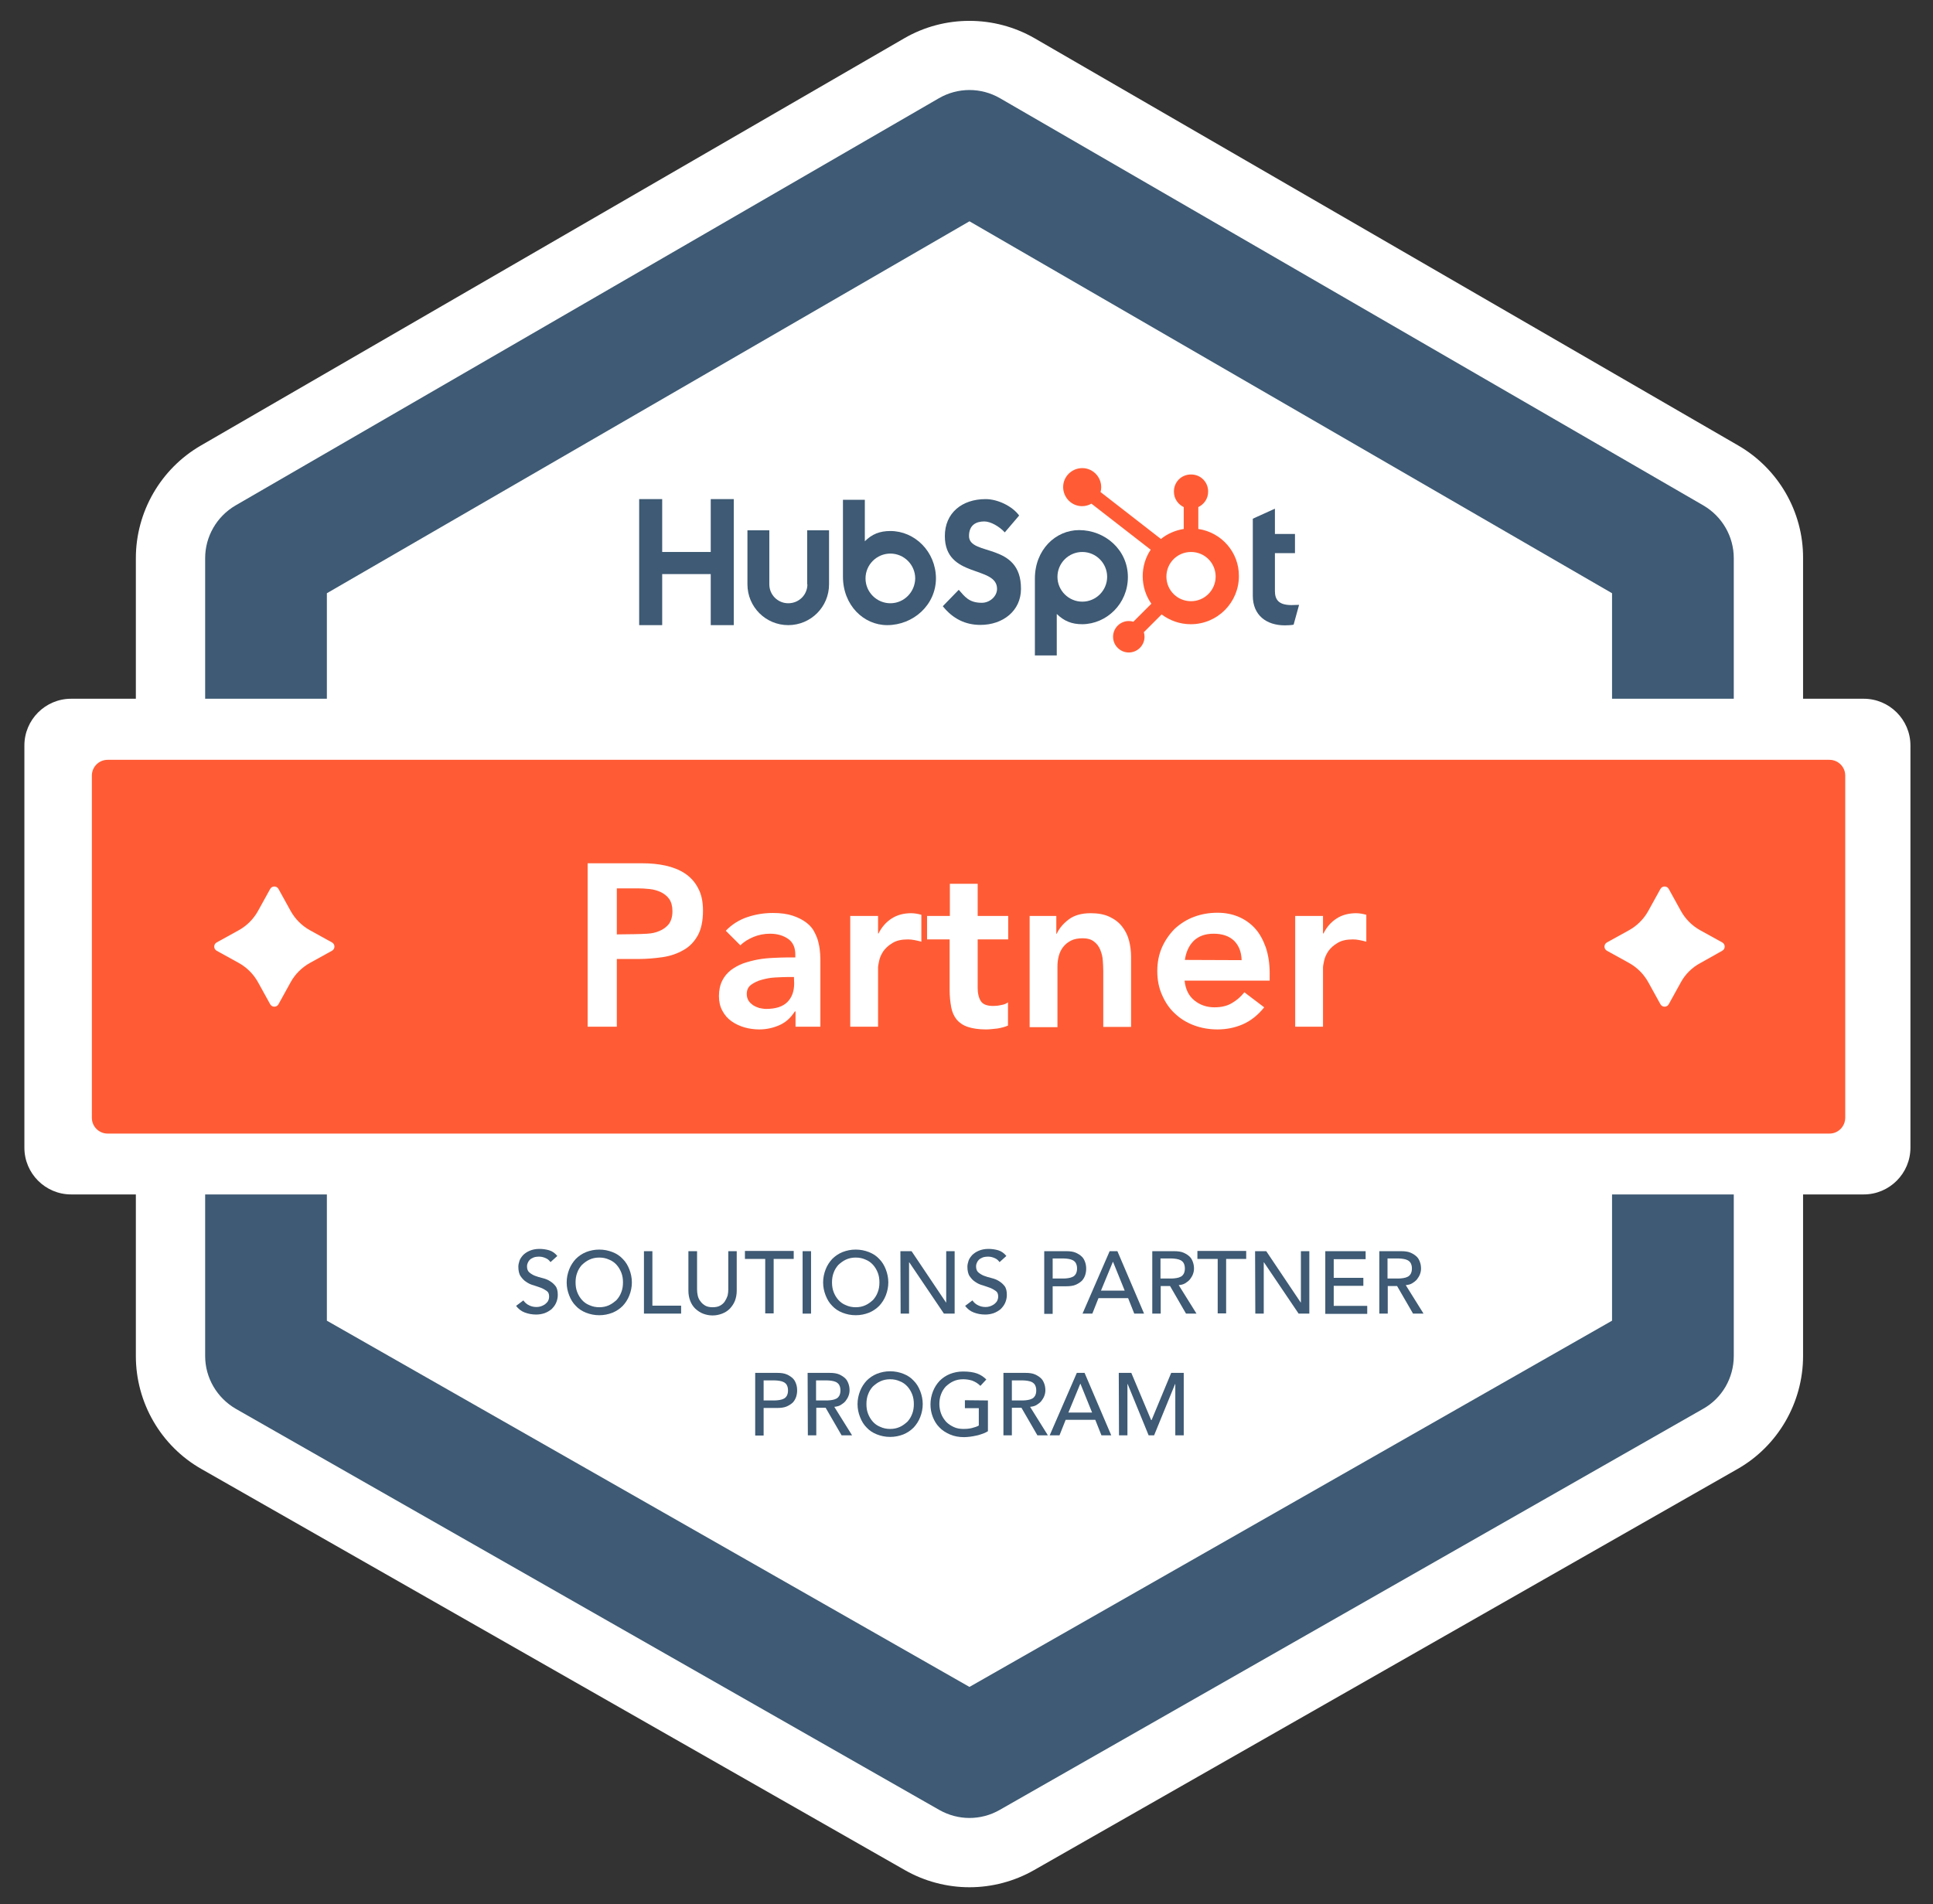
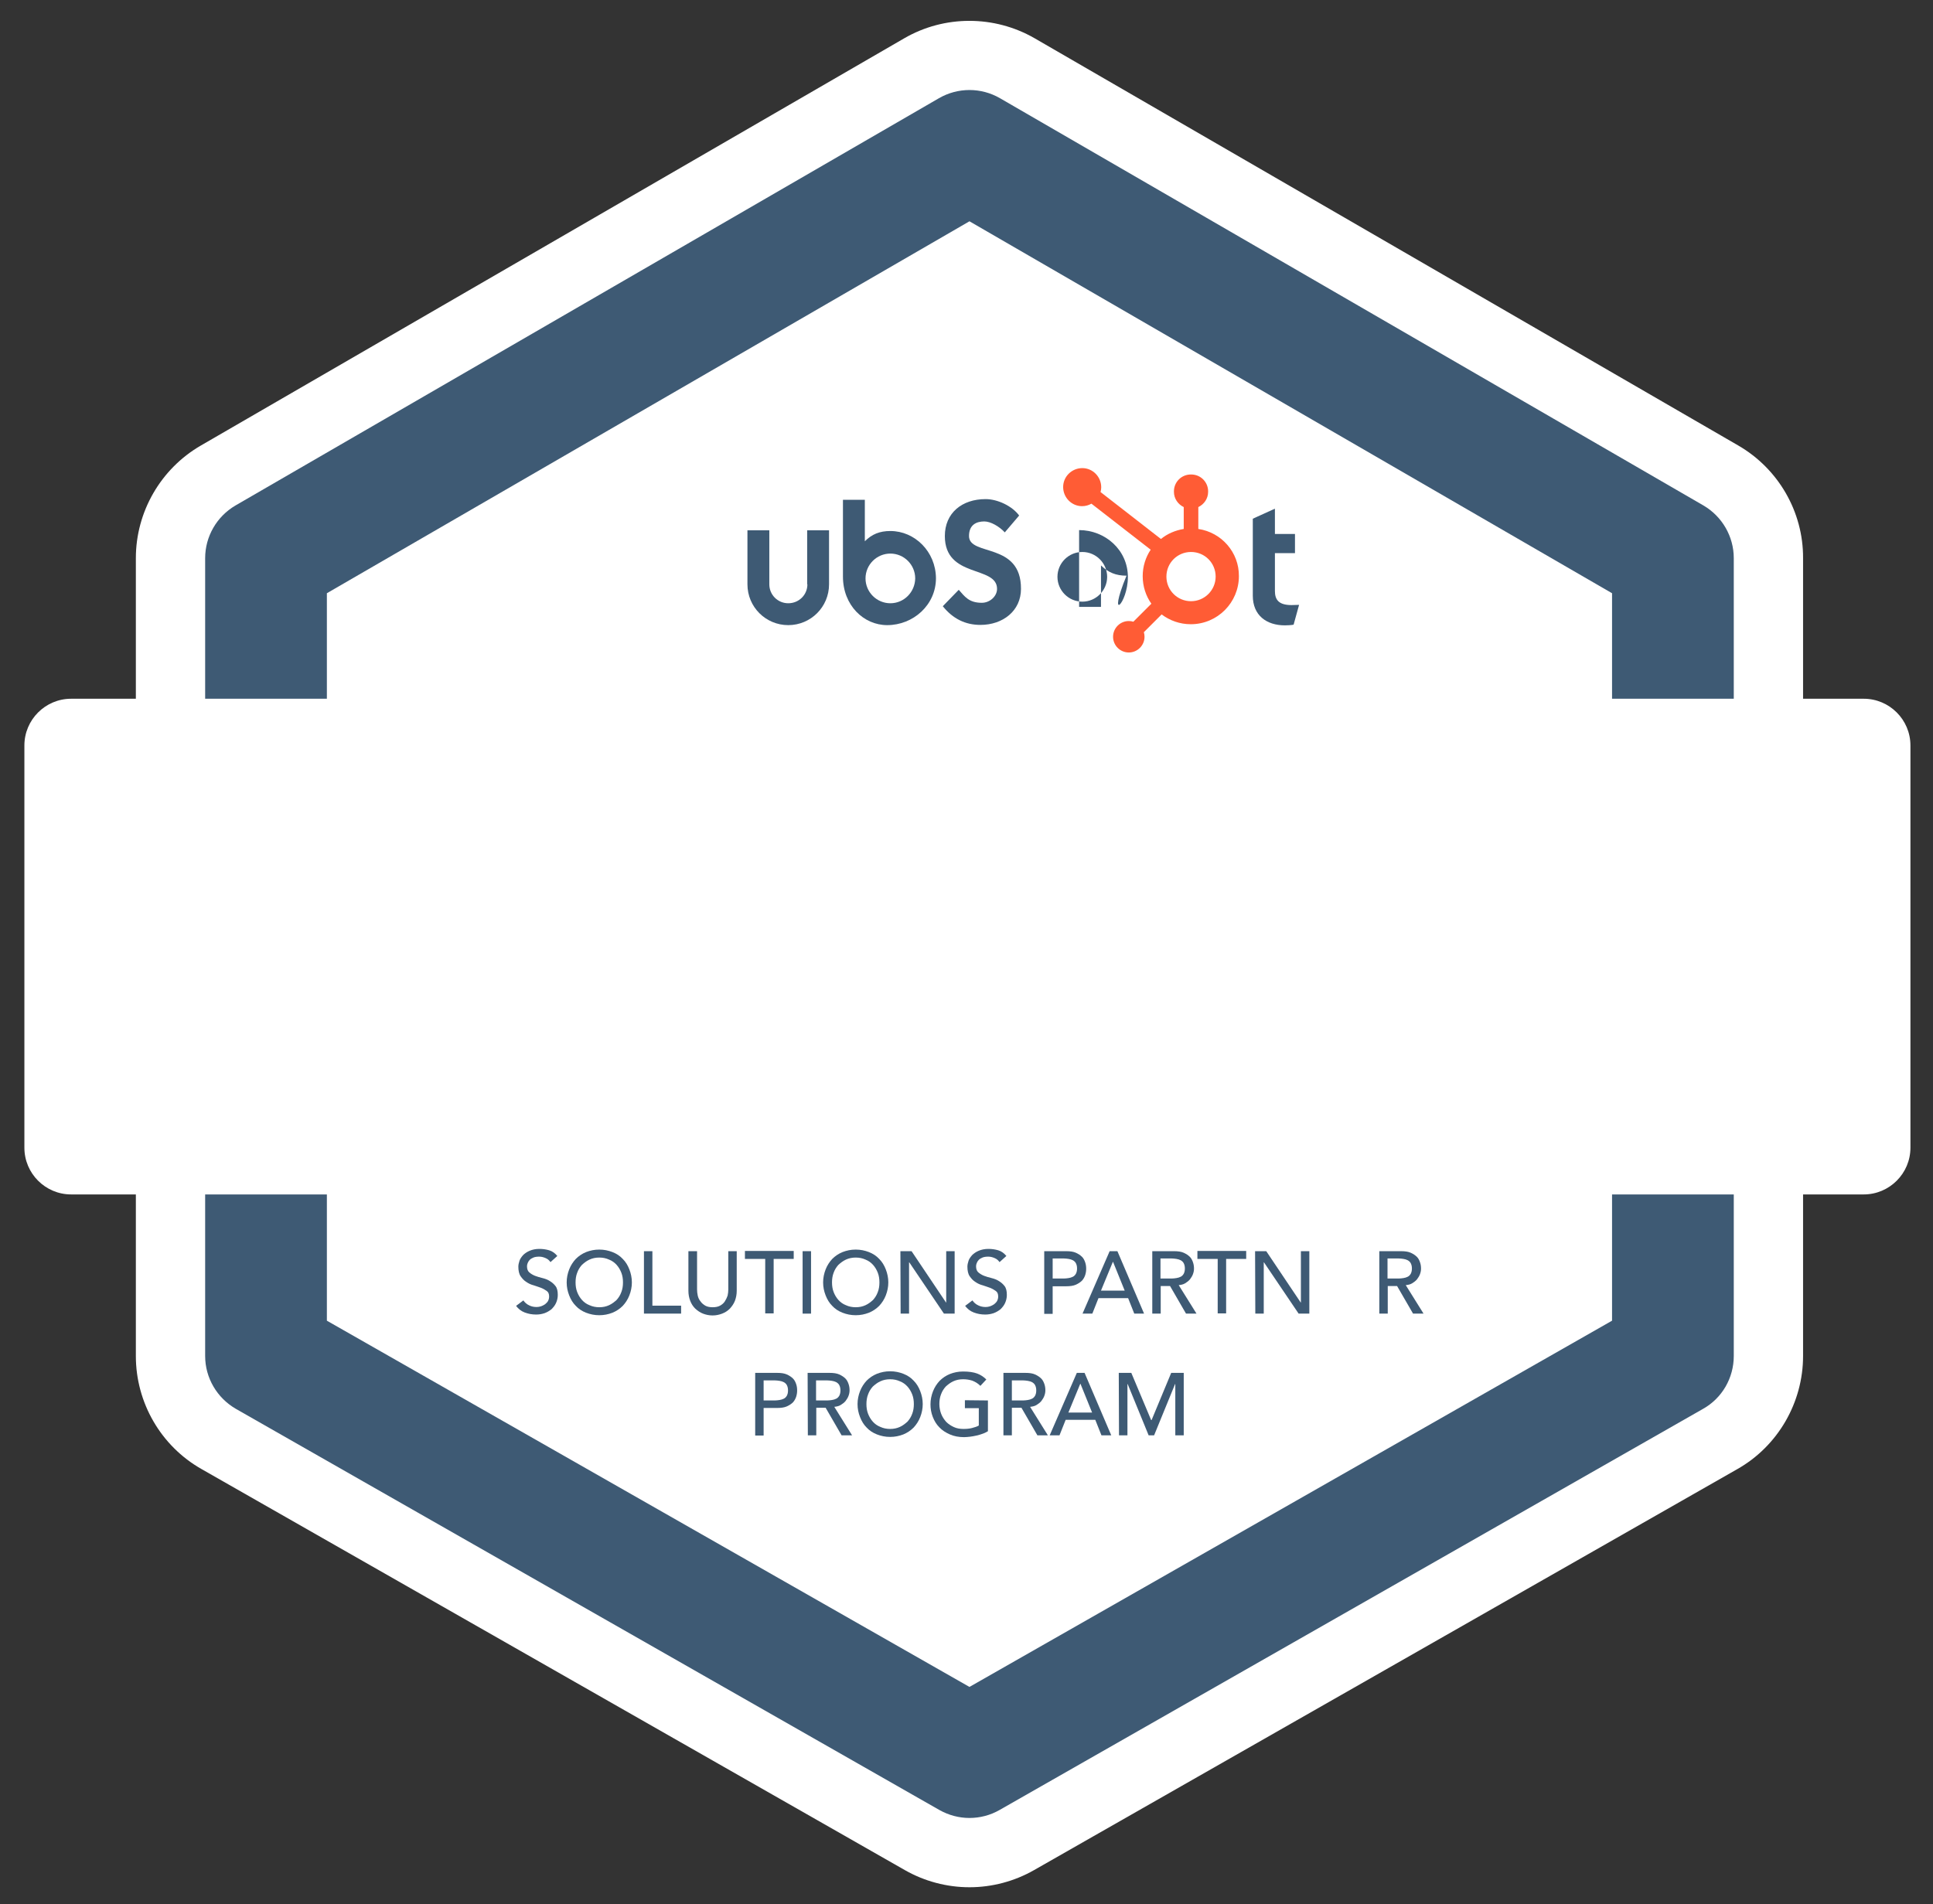
<svg xmlns="http://www.w3.org/2000/svg" id="Layer_1" x="0px" y="0px" viewBox="0 0 848 835.6" style="enable-background:new 0 0 848 835.6;" xml:space="preserve">
  <rect x="0" y="0" width="848" height="835.6" fill="#333333" stroke="none" />
  <style type="text/css">	.st0{display:none;}	.st1{fill:#FFFFFF;}	.st2{fill:#3E5A74;}	.st3{fill:#FF5C35;}</style>
  <g id="Layer_1_00000083048368549355698260000000971635399883968406_" class="st0" />
  <g id="Outlined">
    <g>
      <path class="st1" d="M762.6,195.5L453.9,16.8c-17.7-10.2-39.6-10.2-57.2,0L88.1,195.5c-17.6,10.2-28.5,29.1-28.5,49.4V595   c0,20.5,11,39.5,28.8,49.6l308.6,176c8.6,4.9,18.4,7.5,28.3,7.5c9.9,0,19.7-2.6,28.3-7.5l308.6-176C780,634.5,791,615.4,791,595   V244.9C791.1,224.6,780.2,205.7,762.6,195.5z" />
      <path class="st2" d="M425.3,797.7c-4.6,0-9.1-1.2-13.2-3.5l-308.6-176C95.2,613.4,90,604.6,90,595V244.9c0-9.5,5.1-18.3,13.3-23.1   L411.9,43.1c8.3-4.8,18.5-4.8,26.8,0l308.6,178.7c8.2,4.8,13.3,13.6,13.3,23.1V595c0,9.6-5.1,18.5-13.5,23.2l-308.6,176   C434.5,796.5,429.9,797.7,425.3,797.7z M143.4,579.5l281.9,160.7l281.9-160.7V260.3L425.3,97.1L143.4,260.3V579.5z M734,595   L734,595L734,595z" />
      <path class="st1" d="M817.6,524.1H31.2c-11.3,0-20.5-9.2-20.5-20.5V327.1c0-11.3,9.2-20.5,20.5-20.5h786.4   c11.3,0,20.5,9.2,20.5,20.5v176.5C838.1,514.9,828.9,524.1,817.6,524.1z" />
-       <path class="st3" d="M802.6,497.4H47.2c-3.8,0-6.9-3.1-6.9-6.9V340.3c0-3.8,3.1-6.9,6.9-6.9h755.4c3.8,0,6.9,3.1,6.9,6.9v150.1   C809.5,494.3,806.4,497.4,802.6,497.4z" />
      <g>
        <path class="st1" d="M257.8,378.8h24.1c3.4,0,6.8,0.3,10,1s6,1.8,8.5,3.4c2.4,1.6,4.4,3.7,5.8,6.4c1.5,2.7,2.2,6,2.2,10    c0,4.5-0.8,8.2-2.3,10.9c-1.6,2.8-3.6,4.9-6.3,6.4c-2.6,1.5-5.7,2.6-9.2,3.1s-7.1,0.8-10.9,0.8h-9.1v29.7h-12.8L257.8,378.8    L257.8,378.8z M278.2,409.9c1.8,0,3.7-0.1,5.7-0.2c2-0.1,3.8-0.5,5.4-1.2c1.7-0.7,3-1.7,4.1-3c1-1.4,1.6-3.2,1.6-5.7    c0-2.2-0.5-4-1.4-5.3s-2.2-2.3-3.6-3c-1.5-0.7-3.1-1.2-5-1.4s-3.6-0.3-5.3-0.3h-9.1V410L278.2,409.9L278.2,409.9z" />
        <path class="st1" d="M349,443.8h-0.3c-1.8,2.8-4,4.8-6.7,6s-5.7,1.9-8.9,1.9c-2.2,0-4.4-0.3-6.5-0.9c-2.1-0.6-4-1.5-5.7-2.7    s-3-2.7-4-4.6c-1-1.8-1.5-4-1.5-6.4c0-2.6,0.5-4.9,1.4-6.7c0.9-1.9,2.2-3.4,3.8-4.7c1.6-1.2,3.4-2.2,5.5-3    c2.1-0.7,4.3-1.3,6.5-1.7c2.3-0.4,4.5-0.6,6.8-0.7c2.3-0.1,4.5-0.2,6.5-0.2h3v-1.3c0-3-1-5.3-3.1-6.8s-4.8-2.3-8-2.3    c-2.6,0-5,0.5-7.2,1.4s-4.2,2.1-5.8,3.7l-6.4-6.4c2.7-2.8,5.9-4.8,9.5-6s7.3-1.8,11.2-1.8c3.4,0,6.3,0.4,8.7,1.2    c2.4,0.8,4.3,1.8,5.9,3s2.8,2.6,3.6,4.2c0.8,1.6,1.5,3.2,1.8,4.8c0.4,1.6,0.6,3.2,0.7,4.7s0.1,2.9,0.1,4v28H349V443.8z     M348.3,428.7h-2.5c-1.7,0-3.6,0.1-5.7,0.2c-2.1,0.1-4.1,0.5-5.9,1c-1.9,0.5-3.4,1.3-4.7,2.2c-1.3,1-1.9,2.3-1.9,4.1    c0,1.1,0.3,2.1,0.8,2.9c0.5,0.8,1.2,1.4,2,2c0.8,0.5,1.7,0.9,2.7,1.2c1,0.2,2,0.4,3,0.4c4.2,0,7.3-1,9.3-3s3-4.7,3-8.2    L348.3,428.7L348.3,428.7z" />
        <path class="st1" d="M373,401.9h12.2v7.7h0.2c1.4-2.8,3.3-5,5.8-6.6s5.4-2.3,8.6-2.3c0.7,0,1.5,0.1,2.2,0.2    c0.7,0.1,1.4,0.3,2.2,0.5v11.8c-1-0.3-2-0.5-3-0.7s-1.9-0.3-2.9-0.3c-2.8,0-5.1,0.5-6.8,1.6c-1.7,1-3,2.2-4,3.6    c-0.9,1.4-1.5,2.7-1.8,4.1c-0.3,1.4-0.5,2.4-0.5,3v26H373L373,401.9L373,401.9z" />
        <path class="st1" d="M406.7,412.2v-10.3h10v-14.1h12.2v14.1h13.4v10.3h-13.4v21.3c0,2.4,0.5,4.4,1.4,5.8c0.9,1.4,2.7,2.1,5.4,2.1    c1.1,0,2.3-0.1,3.5-0.4c1.3-0.2,2.3-0.6,3-1.2V450c-1.3,0.6-2.9,1-4.7,1.3c-1.9,0.2-3.5,0.4-4.9,0.4c-3.2,0-5.9-0.4-8-1.1    c-2.1-0.7-3.7-1.8-4.9-3.2c-1.2-1.5-2-3.3-2.4-5.4c-0.4-2.2-0.7-4.7-0.7-7.5v-22.3L406.7,412.2L406.7,412.2z" />
        <path class="st1" d="M451.8,401.9h11.6v7.8h0.2c1.1-2.4,2.9-4.5,5.3-6.3c2.4-1.8,5.6-2.7,9.6-2.7c3.2,0,6,0.5,8.3,1.6    s4.1,2.5,5.5,4.3s2.4,3.8,3,6.1s0.9,4.7,0.9,7.2v30.7H484V426c0-1.4-0.1-2.9-0.2-4.5c-0.1-1.7-0.5-3.2-1.1-4.7s-1.5-2.7-2.7-3.6    c-1.2-1-2.9-1.5-5-1.5c-2,0-3.7,0.3-5.1,1c-1.4,0.7-2.5,1.6-3.4,2.7c-0.9,1.1-1.6,2.5-2,4s-0.6,3-0.6,4.7v26.6h-12.2v-48.8H451.8    z" />
-         <path class="st1" d="M519.7,430.5c0.4,3.6,1.8,6.5,4.3,8.5s5.4,3,8.8,3c3,0,5.6-0.6,7.7-1.9c2.1-1.2,3.9-2.8,5.4-4.7l8.7,6.6    c-2.8,3.5-6,6-9.5,7.5s-7.2,2.2-11,2.2c-3.6,0-7.1-0.6-10.3-1.8s-6-2.9-8.4-5.2c-2.4-2.2-4.2-4.9-5.6-8.1    c-1.4-3.1-2.1-6.6-2.1-10.5s0.7-7.3,2.1-10.5c1.4-3.1,3.3-5.8,5.6-8.1c2.4-2.2,5.2-4,8.4-5.2s6.7-1.8,10.3-1.8    c3.4,0,6.5,0.6,9.3,1.8s5.2,2.9,7.2,5.1c2,2.2,3.5,5,4.7,8.3c1.1,3.3,1.7,7,1.7,11.3v3.3h-37.3V430.5z M544.7,421.3    c-0.1-3.6-1.2-6.4-3.3-8.5c-2.2-2.1-5.2-3.1-9-3.1c-3.6,0-6.5,1-8.7,3.1c-2.1,2.1-3.4,4.9-3.9,8.4L544.7,421.3L544.7,421.3z" />
        <path class="st1" d="M568.2,401.9h12.2v7.7h0.2c1.4-2.8,3.3-5,5.8-6.6s5.4-2.3,8.6-2.3c0.7,0,1.5,0.1,2.2,0.2    c0.7,0.1,1.4,0.3,2.2,0.5v11.8c-1-0.3-2-0.5-3-0.7s-1.9-0.3-2.9-0.3c-2.8,0-5.1,0.5-6.8,1.6c-1.7,1-3,2.2-4,3.6    c-0.9,1.4-1.5,2.7-1.8,4.1c-0.3,1.4-0.5,2.4-0.5,3v26h-12.2V401.9z" />
      </g>
      <g>
        <path class="st2" d="M229.6,570.6c0.7,1,1.5,1.7,2.6,2.2c1,0.5,2.1,0.7,3.2,0.7c0.6,0,1.3-0.1,1.9-0.3s1.2-0.5,1.8-0.9    c0.5-0.4,1-0.9,1.3-1.4c0.3-0.6,0.5-1.2,0.5-2c0-1.1-0.3-1.9-1-2.4s-1.5-1-2.5-1.4s-2.1-0.7-3.2-1.1c-1.2-0.3-2.3-0.8-3.3-1.5    c-1-0.6-1.8-1.5-2.5-2.5s-1-2.5-1-4.2c0-0.8,0.2-1.7,0.5-2.6c0.3-0.9,0.9-1.7,1.6-2.5c0.7-0.7,1.7-1.4,2.9-1.9    c1.2-0.5,2.6-0.8,4.2-0.8c1.5,0,2.9,0.2,4.3,0.6c1.4,0.4,2.6,1.3,3.6,2.5l-3,2.7c-0.5-0.7-1.1-1.3-2-1.7s-1.8-0.7-2.9-0.7    c-1,0-1.9,0.1-2.6,0.4c-0.7,0.3-1.2,0.6-1.6,1s-0.7,0.9-0.9,1.4c-0.2,0.5-0.3,0.9-0.3,1.4c0,1.2,0.3,2.1,1,2.7    c0.7,0.6,1.5,1.1,2.5,1.5s2.1,0.7,3.3,1c1.2,0.3,2.3,0.7,3.2,1.3c1,0.6,1.8,1.3,2.5,2.2s1,2.2,1,3.9c0,1.3-0.3,2.5-0.8,3.6    s-1.2,1.9-2,2.7c-0.9,0.7-1.9,1.3-3,1.7c-1.2,0.4-2.4,0.6-3.7,0.6c-1.8,0-3.4-0.3-5-0.9c-1.6-0.6-2.8-1.6-3.8-2.9L229.6,570.6z" />
        <path class="st2" d="M262.9,577.1c-2.1,0-4-0.4-5.8-1.1s-3.3-1.7-4.5-3c-1.3-1.3-2.2-2.8-2.9-4.6c-0.7-1.8-1.1-3.6-1.1-5.7    c0-2,0.4-3.9,1.1-5.7s1.7-3.3,2.9-4.6c1.3-1.3,2.8-2.3,4.5-3c1.8-0.7,3.7-1.1,5.8-1.1s4,0.4,5.8,1.1c1.8,0.7,3.3,1.7,4.5,3    c1.3,1.3,2.2,2.8,2.9,4.6c0.7,1.8,1.1,3.7,1.1,5.7s-0.4,3.9-1.1,5.7s-1.7,3.3-2.9,4.6c-1.3,1.3-2.8,2.3-4.5,3    C266.9,576.7,265,577.1,262.9,577.1z M262.9,573.6c1.6,0,3-0.3,4.3-0.9c1.3-0.6,2.3-1.4,3.3-2.3c0.9-1,1.6-2.1,2.1-3.5    c0.5-1.3,0.7-2.7,0.7-4.2s-0.2-2.9-0.7-4.2s-1.2-2.5-2.1-3.5s-2-1.8-3.3-2.3c-1.3-0.6-2.7-0.9-4.3-0.9c-1.6,0-3,0.3-4.3,0.9    c-1.3,0.6-2.3,1.4-3.3,2.3c-0.9,1-1.6,2.1-2.1,3.5c-0.5,1.3-0.7,2.7-0.7,4.2s0.2,2.9,0.7,4.2s1.2,2.5,2.1,3.5s2,1.8,3.3,2.3    C259.9,573.3,261.4,573.6,262.9,573.6z" />
        <path class="st2" d="M282.5,549h3.7v23.9h12.6v3.5h-16.3L282.5,549L282.5,549z" />
        <path class="st2" d="M305.8,549v16.8c0,0.9,0.1,1.7,0.3,2.7c0.2,0.9,0.6,1.8,1.2,2.5c0.5,0.8,1.3,1.4,2.1,1.9    c0.9,0.5,2,0.7,3.2,0.7c1.3,0,2.4-0.2,3.3-0.7s1.6-1.1,2.1-1.9c0.5-0.8,0.9-1.6,1.2-2.5c0.2-0.9,0.3-1.8,0.3-2.7V549h3.7v17.4    c0,1.6-0.3,3.1-0.8,4.4c-0.5,1.3-1.3,2.4-2.2,3.4c-1,1-2.1,1.7-3.4,2.2s-2.7,0.8-4.2,0.8s-2.9-0.3-4.2-0.8    c-1.3-0.5-2.4-1.3-3.4-2.2c-1-1-1.7-2.1-2.2-3.4c-0.5-1.3-0.8-2.8-0.8-4.4V549H305.8z" />
        <path class="st2" d="M335.6,552.4h-8.8v-3.5h21.4v3.5h-8.8v23.9h-3.7v-23.9H335.6z" />
        <path class="st2" d="M352.1,549h3.7v27.4h-3.7V549z" />
        <path class="st2" d="M375.4,577.1c-2.1,0-4-0.4-5.8-1.1s-3.3-1.7-4.5-3c-1.3-1.3-2.2-2.8-2.9-4.6c-0.7-1.8-1.1-3.6-1.1-5.7    c0-2,0.4-3.9,1.1-5.7s1.7-3.3,2.9-4.6c1.3-1.3,2.8-2.3,4.5-3c1.8-0.7,3.7-1.1,5.8-1.1s4,0.4,5.8,1.1c1.8,0.7,3.3,1.7,4.5,3    c1.3,1.3,2.2,2.8,2.9,4.6c0.7,1.8,1.1,3.7,1.1,5.7s-0.4,3.9-1.1,5.7s-1.7,3.3-2.9,4.6c-1.3,1.3-2.8,2.3-4.5,3    C379.4,576.7,377.5,577.1,375.4,577.1z M375.4,573.6c1.6,0,3-0.3,4.3-0.9c1.3-0.6,2.3-1.4,3.3-2.3c0.9-1,1.6-2.1,2.1-3.5    c0.5-1.3,0.7-2.7,0.7-4.2s-0.2-2.9-0.7-4.2s-1.2-2.5-2.1-3.5s-2-1.8-3.3-2.3c-1.3-0.6-2.7-0.9-4.3-0.9c-1.6,0-3,0.3-4.3,0.9    c-1.3,0.6-2.3,1.4-3.3,2.3c-0.9,1-1.6,2.1-2.1,3.5c-0.5,1.3-0.7,2.7-0.7,4.2s0.2,2.9,0.7,4.2s1.2,2.5,2.1,3.5s2,1.8,3.3,2.3    C372.4,573.3,373.8,573.6,375.4,573.6z" />
        <path class="st2" d="M395,549h4.9l15.1,22.5h0.1V549h3.7v27.4h-4.7l-15.2-22.5h-0.1v22.5h-3.7L395,549L395,549z" />
        <path class="st2" d="M426.6,570.6c0.7,1,1.5,1.7,2.6,2.2c1,0.5,2.1,0.7,3.2,0.7c0.6,0,1.3-0.1,1.9-0.3c0.6-0.2,1.2-0.5,1.8-0.9    c0.5-0.4,1-0.9,1.3-1.4c0.3-0.6,0.5-1.2,0.5-2c0-1.1-0.3-1.9-1-2.4s-1.5-1-2.5-1.4s-2.1-0.7-3.2-1.1c-1.2-0.3-2.3-0.8-3.3-1.5    c-1-0.6-1.8-1.5-2.5-2.5s-1-2.5-1-4.2c0-0.8,0.2-1.7,0.5-2.6c0.3-0.9,0.9-1.7,1.6-2.5c0.7-0.7,1.7-1.4,2.9-1.9s2.6-0.8,4.2-0.8    c1.5,0,2.9,0.2,4.3,0.6c1.4,0.4,2.6,1.3,3.6,2.5l-3,2.7c-0.5-0.7-1.1-1.3-2-1.7s-1.8-0.7-2.9-0.7c-1,0-1.9,0.1-2.6,0.4    c-0.7,0.3-1.2,0.6-1.6,1c-0.4,0.4-0.7,0.9-0.9,1.4s-0.3,0.9-0.3,1.4c0,1.2,0.3,2.1,1,2.7c0.7,0.6,1.5,1.1,2.5,1.5s2.1,0.7,3.3,1    s2.3,0.7,3.2,1.3c1,0.6,1.8,1.3,2.5,2.2s1,2.2,1,3.9c0,1.3-0.3,2.5-0.8,3.6s-1.2,1.9-2,2.7c-0.9,0.7-1.9,1.3-3,1.7    c-1.2,0.4-2.4,0.6-3.7,0.6c-1.8,0-3.4-0.3-5-0.9c-1.6-0.6-2.8-1.6-3.8-2.9L426.6,570.6z" />
        <path class="st2" d="M458.1,549h9.6c1.8,0,3.2,0.2,4.3,0.7s2,1.1,2.7,1.8s1.1,1.6,1.4,2.5c0.3,0.9,0.4,1.8,0.4,2.7    s-0.1,1.7-0.4,2.7c-0.3,0.9-0.7,1.7-1.4,2.5c-0.7,0.7-1.6,1.3-2.7,1.8c-1.1,0.5-2.6,0.7-4.3,0.7h-5.9v12.1h-3.7L458.1,549    L458.1,549z M461.8,561h4.9c0.7,0,1.4-0.1,2.1-0.2c0.7-0.1,1.3-0.3,1.9-0.6c0.6-0.3,1-0.8,1.3-1.3c0.3-0.6,0.5-1.3,0.5-2.3    s-0.2-1.7-0.5-2.3s-0.8-1-1.3-1.3c-0.6-0.3-1.2-0.5-1.9-0.6s-1.4-0.2-2.1-0.2h-4.9V561z" />
        <path class="st2" d="M486.8,549h3.4l11.7,27.4h-4.3l-2.7-6.8h-13l-2.7,6.8h-4.3L486.8,549z M493.4,566.3l-5.1-12.6h-0.1    l-5.2,12.6H493.4z" />
        <path class="st2" d="M505.4,549h9.6c1.8,0,3.2,0.2,4.3,0.7s2,1.1,2.7,1.8s1.1,1.6,1.4,2.5c0.3,0.9,0.4,1.8,0.4,2.7    s-0.2,1.7-0.5,2.5s-0.8,1.5-1.3,2.2c-0.6,0.7-1.3,1.2-2.1,1.7s-1.8,0.7-2.8,0.8l7.8,12.5h-4.6l-7-12.1h-4.1v12.1h-3.7V549H505.4z     M509.1,561h4.9c0.7,0,1.4-0.1,2.1-0.2c0.7-0.1,1.3-0.3,1.9-0.6c0.6-0.3,1-0.8,1.3-1.3c0.3-0.6,0.5-1.3,0.5-2.3s-0.2-1.7-0.5-2.3    s-0.8-1-1.3-1.3c-0.6-0.3-1.2-0.5-1.9-0.6s-1.4-0.2-2.1-0.2h-4.9V561z" />
        <path class="st2" d="M534.1,552.4h-8.8v-3.5h21.4v3.5h-8.8v23.9h-3.7v-23.9H534.1z" />
        <path class="st2" d="M550.6,549h4.9l15.1,22.5h0.1V549h3.7v27.4h-4.7l-15.2-22.5h-0.1v22.5h-3.7L550.6,549L550.6,549z" />
-         <path class="st2" d="M581.4,549h17.7v3.5h-14v8.2h13v3.5h-13v8.8h14.7v3.5h-18.4V549z" />
        <path class="st2" d="M605,549h9.6c1.8,0,3.2,0.2,4.3,0.7s2,1.1,2.7,1.8s1.1,1.6,1.4,2.5c0.3,0.9,0.4,1.8,0.4,2.7    s-0.2,1.7-0.5,2.5s-0.8,1.5-1.3,2.2c-0.6,0.7-1.3,1.2-2.1,1.7s-1.8,0.7-2.8,0.8l7.8,12.5h-4.6l-7-12.1h-4.1v12.1h-3.7V549H605z     M608.7,561h4.9c0.7,0,1.4-0.1,2.1-0.2c0.7-0.1,1.3-0.3,1.9-0.6c0.6-0.3,1-0.8,1.3-1.3c0.3-0.6,0.5-1.3,0.5-2.3s-0.2-1.7-0.5-2.3    s-0.8-1-1.3-1.3c-0.6-0.3-1.2-0.5-1.9-0.6s-1.4-0.2-2.1-0.2h-4.9V561z" />
        <path class="st2" d="M331.3,602.4h9.6c1.8,0,3.2,0.2,4.3,0.7c1.1,0.5,2,1.1,2.7,1.8s1.1,1.6,1.4,2.5s0.4,1.8,0.4,2.7    s-0.1,1.7-0.4,2.7c-0.3,0.9-0.7,1.7-1.4,2.5c-0.7,0.7-1.6,1.3-2.7,1.8s-2.6,0.7-4.3,0.7H335v12.1h-3.7V602.4z M335,614.5h4.9    c0.7,0,1.4-0.1,2.1-0.2c0.7-0.1,1.3-0.3,1.9-0.6s1-0.8,1.3-1.3c0.3-0.6,0.5-1.3,0.5-2.3s-0.2-1.7-0.5-2.3s-0.8-1-1.3-1.3    c-0.6-0.3-1.2-0.5-1.9-0.6c-0.7-0.1-1.4-0.2-2.1-0.2H335V614.5z" />
        <path class="st2" d="M354.3,602.4h9.6c1.8,0,3.2,0.2,4.3,0.7c1.1,0.5,2,1.1,2.7,1.8s1.1,1.6,1.4,2.5s0.4,1.8,0.4,2.7    s-0.2,1.7-0.5,2.5s-0.8,1.5-1.3,2.2c-0.6,0.7-1.3,1.2-2.1,1.7c-0.8,0.5-1.8,0.7-2.8,0.8l7.8,12.5h-4.6l-7-12.1h-4.1v12.1h-3.7    L354.3,602.4L354.3,602.4z M358,614.5h4.9c0.7,0,1.4-0.1,2.1-0.2c0.7-0.1,1.3-0.3,1.9-0.6s1-0.8,1.3-1.3c0.3-0.6,0.5-1.3,0.5-2.3    s-0.2-1.7-0.5-2.3s-0.8-1-1.3-1.3c-0.6-0.3-1.2-0.5-1.9-0.6c-0.7-0.1-1.4-0.2-2.1-0.2H358V614.5z" />
        <path class="st2" d="M390.5,630.5c-2.1,0-4-0.4-5.8-1.1s-3.3-1.7-4.5-3c-1.3-1.3-2.2-2.8-2.9-4.6c-0.7-1.8-1.1-3.6-1.1-5.7    c0-2,0.4-3.9,1.1-5.7s1.7-3.3,2.9-4.6c1.3-1.3,2.8-2.3,4.5-3c1.8-0.7,3.7-1.1,5.8-1.1s4,0.4,5.8,1.1c1.8,0.7,3.3,1.7,4.5,3    c1.3,1.3,2.2,2.8,2.9,4.6s1.1,3.7,1.1,5.7s-0.4,3.9-1.1,5.7c-0.7,1.8-1.7,3.3-2.9,4.6c-1.3,1.3-2.8,2.3-4.5,3    C394.5,630.1,392.6,630.5,390.5,630.5z M390.5,627c1.6,0,3-0.3,4.3-0.9c1.3-0.6,2.3-1.4,3.3-2.3c0.9-1,1.6-2.1,2.1-3.5    c0.5-1.3,0.7-2.7,0.7-4.2s-0.2-2.9-0.7-4.2s-1.2-2.5-2.1-3.5c-0.9-1-2-1.8-3.3-2.3c-1.3-0.6-2.7-0.9-4.3-0.9    c-1.6,0-3,0.3-4.3,0.9c-1.3,0.6-2.3,1.4-3.3,2.3c-0.9,1-1.6,2.1-2.1,3.5c-0.5,1.3-0.7,2.7-0.7,4.2s0.2,2.9,0.7,4.2    s1.2,2.5,2.1,3.5s2,1.8,3.3,2.3C387.5,626.7,388.9,627,390.5,627z" />
        <path class="st2" d="M433.4,614.5V628c-0.7,0.4-1.4,0.8-2.3,1.1c-0.9,0.3-1.7,0.6-2.7,0.8s-1.8,0.4-2.8,0.5    c-0.9,0.1-1.8,0.2-2.7,0.2c-2.3,0-4.4-0.4-6.2-1.2s-3.4-1.8-4.6-3.1c-1.3-1.3-2.2-2.8-2.9-4.6s-1-3.6-1-5.5c0-2,0.4-3.9,1.1-5.7    c0.7-1.8,1.7-3.3,2.9-4.6c1.3-1.3,2.8-2.3,4.5-3c1.8-0.7,3.7-1.1,5.8-1.1c2.5,0,4.6,0.3,6.2,0.9c1.6,0.6,2.9,1.5,4,2.6l-2.6,2.8    c-1.1-1.1-2.3-1.8-3.6-2.3c-1.3-0.4-2.6-0.6-4-0.6c-1.6,0-3,0.3-4.3,0.9c-1.3,0.6-2.3,1.4-3.3,2.3c-0.9,1-1.6,2.1-2.1,3.5    c-0.5,1.3-0.7,2.7-0.7,4.2s0.3,3,0.8,4.3s1.3,2.5,2.2,3.5c1,1,2.1,1.7,3.4,2.3c1.3,0.6,2.7,0.8,4.2,0.8c1.3,0,2.6-0.1,3.7-0.4    s2.2-0.6,3-1.1v-7.6h-6.1v-3.5L433.4,614.5L433.4,614.5z" />
        <path class="st2" d="M440.2,602.4h9.6c1.8,0,3.2,0.2,4.3,0.7s2,1.1,2.7,1.8s1.1,1.6,1.4,2.5c0.3,0.9,0.4,1.8,0.4,2.7    s-0.2,1.7-0.5,2.5s-0.8,1.5-1.3,2.2c-0.6,0.7-1.3,1.2-2.1,1.7s-1.8,0.7-2.8,0.8l7.8,12.5h-4.6l-7-12.1h-4.2v12.1h-3.7V602.4z     M443.9,614.5h4.9c0.7,0,1.4-0.1,2.1-0.2c0.7-0.1,1.3-0.3,1.9-0.6c0.6-0.3,1-0.8,1.3-1.3c0.3-0.6,0.5-1.3,0.5-2.3    s-0.2-1.7-0.5-2.3s-0.8-1-1.3-1.3c-0.6-0.3-1.2-0.5-1.9-0.6s-1.4-0.2-2.1-0.2h-4.9V614.5z" />
        <path class="st2" d="M472.4,602.4h3.4l11.7,27.4h-4.3l-2.7-6.8h-13l-2.7,6.8h-4.3L472.4,602.4z M479.1,619.8l-5.1-12.6h-0.1    l-5.2,12.6H479.1z" />
        <path class="st2" d="M490.8,602.4h5.5l8.7,20.7h0.2l8.6-20.7h5.5v27.4h-3.7v-22.5h-0.1l-9.2,22.5h-2.4l-9.2-22.5h-0.1v22.5h-3.7    L490.8,602.4L490.8,602.4z" />
      </g>
      <path class="st1" d="M737.4,431l-5.3,9.6c-0.8,1.5-2.9,1.5-3.7,0l-5.3-9.6c-2-3.6-4.9-6.5-8.5-8.5l-9.6-5.3   c-1.5-0.8-1.5-2.9,0-3.7l9.6-5.3c3.6-2,6.5-4.9,8.5-8.5l5.3-9.6c0.8-1.5,2.9-1.5,3.7,0l5.3,9.6c2,3.6,4.9,6.5,8.5,8.5l9.6,5.3   c1.5,0.8,1.5,2.9,0,3.7l-9.6,5.4C742.3,424.5,739.3,427.5,737.4,431z" />
      <path class="st1" d="M127.5,431l-5.3,9.6c-0.8,1.5-2.9,1.5-3.7,0l-5.3-9.6c-2-3.6-4.9-6.5-8.5-8.5l-9.6-5.3   c-1.5-0.8-1.5-2.9,0-3.7l9.6-5.3c3.6-2,6.5-4.9,8.5-8.5l5.3-9.6c0.8-1.5,2.9-1.5,3.7,0l5.3,9.6c2,3.6,4.9,6.5,8.5,8.5l9.6,5.3   c1.5,0.8,1.5,2.9,0,3.7l-9.6,5.3C132.4,424.5,129.4,427.5,127.5,431z" />
      <g>
-         <polygon class="st2" points="311.8,219 311.8,242.2 290.5,242.2 290.5,219 280.4,219 280.4,274.3 290.5,274.3 290.5,251.9     311.8,251.9 311.8,274.3 321.9,274.3 321.9,219    " />
        <g>
          <path class="st2" d="M354.2,256.4c0,4.6-3.7,8.3-8.4,8.3c-4.6,0-8.3-3.7-8.3-8.3v-23.7h-9.6v23.7c0,9.9,8,17.9,17.9,17.9     s17.9-8,17.9-17.9v-23.7h-9.6v23.7H354.2z" />
          <path class="st2" d="M425.1,235.2c0-4.9,3.2-6.4,6.7-6.4c2.8,0,6.6,2.2,9,4.8l6.3-7.4c-3.1-4.2-9.5-7.2-14.7-7.2     c-10.4,0-17.9,6.1-17.9,16.2c0,18.7,22.9,12.8,22.9,23.2c0,3.2-3.1,6.1-6.7,6.1c-5.7,0-7.5-2.8-10.1-5.7l-7,7.2     c4.4,5.5,9.9,8.2,16.5,8.2c9.9,0,17.8-6.2,17.8-15.8C448,237.7,425.1,244.2,425.1,235.2" />
          <path class="st2" d="M566.6,265.5c-5.7,0-7.3-2.4-7.3-6.2v-16.6h8.8v-8.4h-8.8v-11.1l-9.7,4.4v33.8c0,8.6,6,13,14.1,13     c1.2,0,2.9-0.1,3.8-0.3l2.4-8.7C568.9,265.4,567.7,265.5,566.6,265.5" />
          <path class="st2" d="M390.6,233c-4.7,0-8.1,1.4-11.2,4.5v-18.2h-9.6V253c0,12.6,9.1,21.3,19.4,21.3c11.4,0,21.4-8.8,21.4-20.6     C410.5,242,401.3,233,390.6,233 M390.6,264.7c-6,0-10.9-4.9-10.9-10.9c0-6,4.9-10.9,10.9-10.9s10.9,4.9,10.9,10.9     C401.4,259.8,396.6,264.7,390.6,264.7" />
-           <path class="st2" d="M494.8,253.2c0-11.9-10-20.6-21.4-20.6c-10.3,0-19.4,8.6-19.4,21.3v33.7h9.6v-18.2     c3.2,3.1,6.5,4.5,11.2,4.5C485.5,273.8,494.8,264.9,494.8,253.2 M485.7,253.1c0,6-4.9,10.9-10.9,10.9s-10.9-4.9-10.9-10.9     c0-6,4.9-10.9,10.9-10.9C480.8,242.2,485.7,247.1,485.7,253.1" />
+           <path class="st2" d="M494.8,253.2c0-11.9-10-20.6-21.4-20.6v33.7h9.6v-18.2     c3.2,3.1,6.5,4.5,11.2,4.5C485.5,273.8,494.8,264.9,494.8,253.2 M485.7,253.1c0,6-4.9,10.9-10.9,10.9s-10.9-4.9-10.9-10.9     c0-6,4.9-10.9,10.9-10.9C480.8,242.2,485.7,247.1,485.7,253.1" />
        </g>
        <g>
          <path class="st3" d="M525.7,232.1v-9.6c2.5-1.2,4.3-3.7,4.3-6.7v-0.2c0-4.1-3.3-7.4-7.4-7.4h-0.2c-4.1,0-7.4,3.3-7.4,7.4v0.2     c0,3,1.8,5.5,4.3,6.7v9.6c-3.7,0.6-7.2,2.1-10,4.4l-26.5-20.6c0.2-0.7,0.3-1.4,0.3-2.1c0-4.6-3.7-8.4-8.3-8.4s-8.4,3.7-8.4,8.3     c0,4.6,3.7,8.4,8.3,8.4c1.5,0,2.9-0.4,4.1-1.1l26,20.2c-2.2,3.3-3.5,7.3-3.5,11.6c0,4.5,1.4,8.7,3.8,12.1l-7.9,7.9     c-0.6-0.2-1.3-0.3-2-0.3c-3.8,0-6.9,3.1-6.9,6.9s3.1,6.9,6.9,6.9c3.8,0,6.9-3.1,6.9-6.9c0-0.7-0.1-1.3-0.3-2l7.8-7.8     c3.6,2.7,8,4.3,12.8,4.3c11.7,0,21.1-9.5,21.1-21.1C543.6,242.4,535.9,233.6,525.7,232.1 M522.5,263.8c-6,0-10.8-4.8-10.8-10.8     c0-6,4.8-10.8,10.8-10.8s10.8,4.8,10.8,10.8C533.3,258.9,528.5,263.8,522.5,263.8" />
        </g>
      </g>
    </g>
  </g>
</svg>